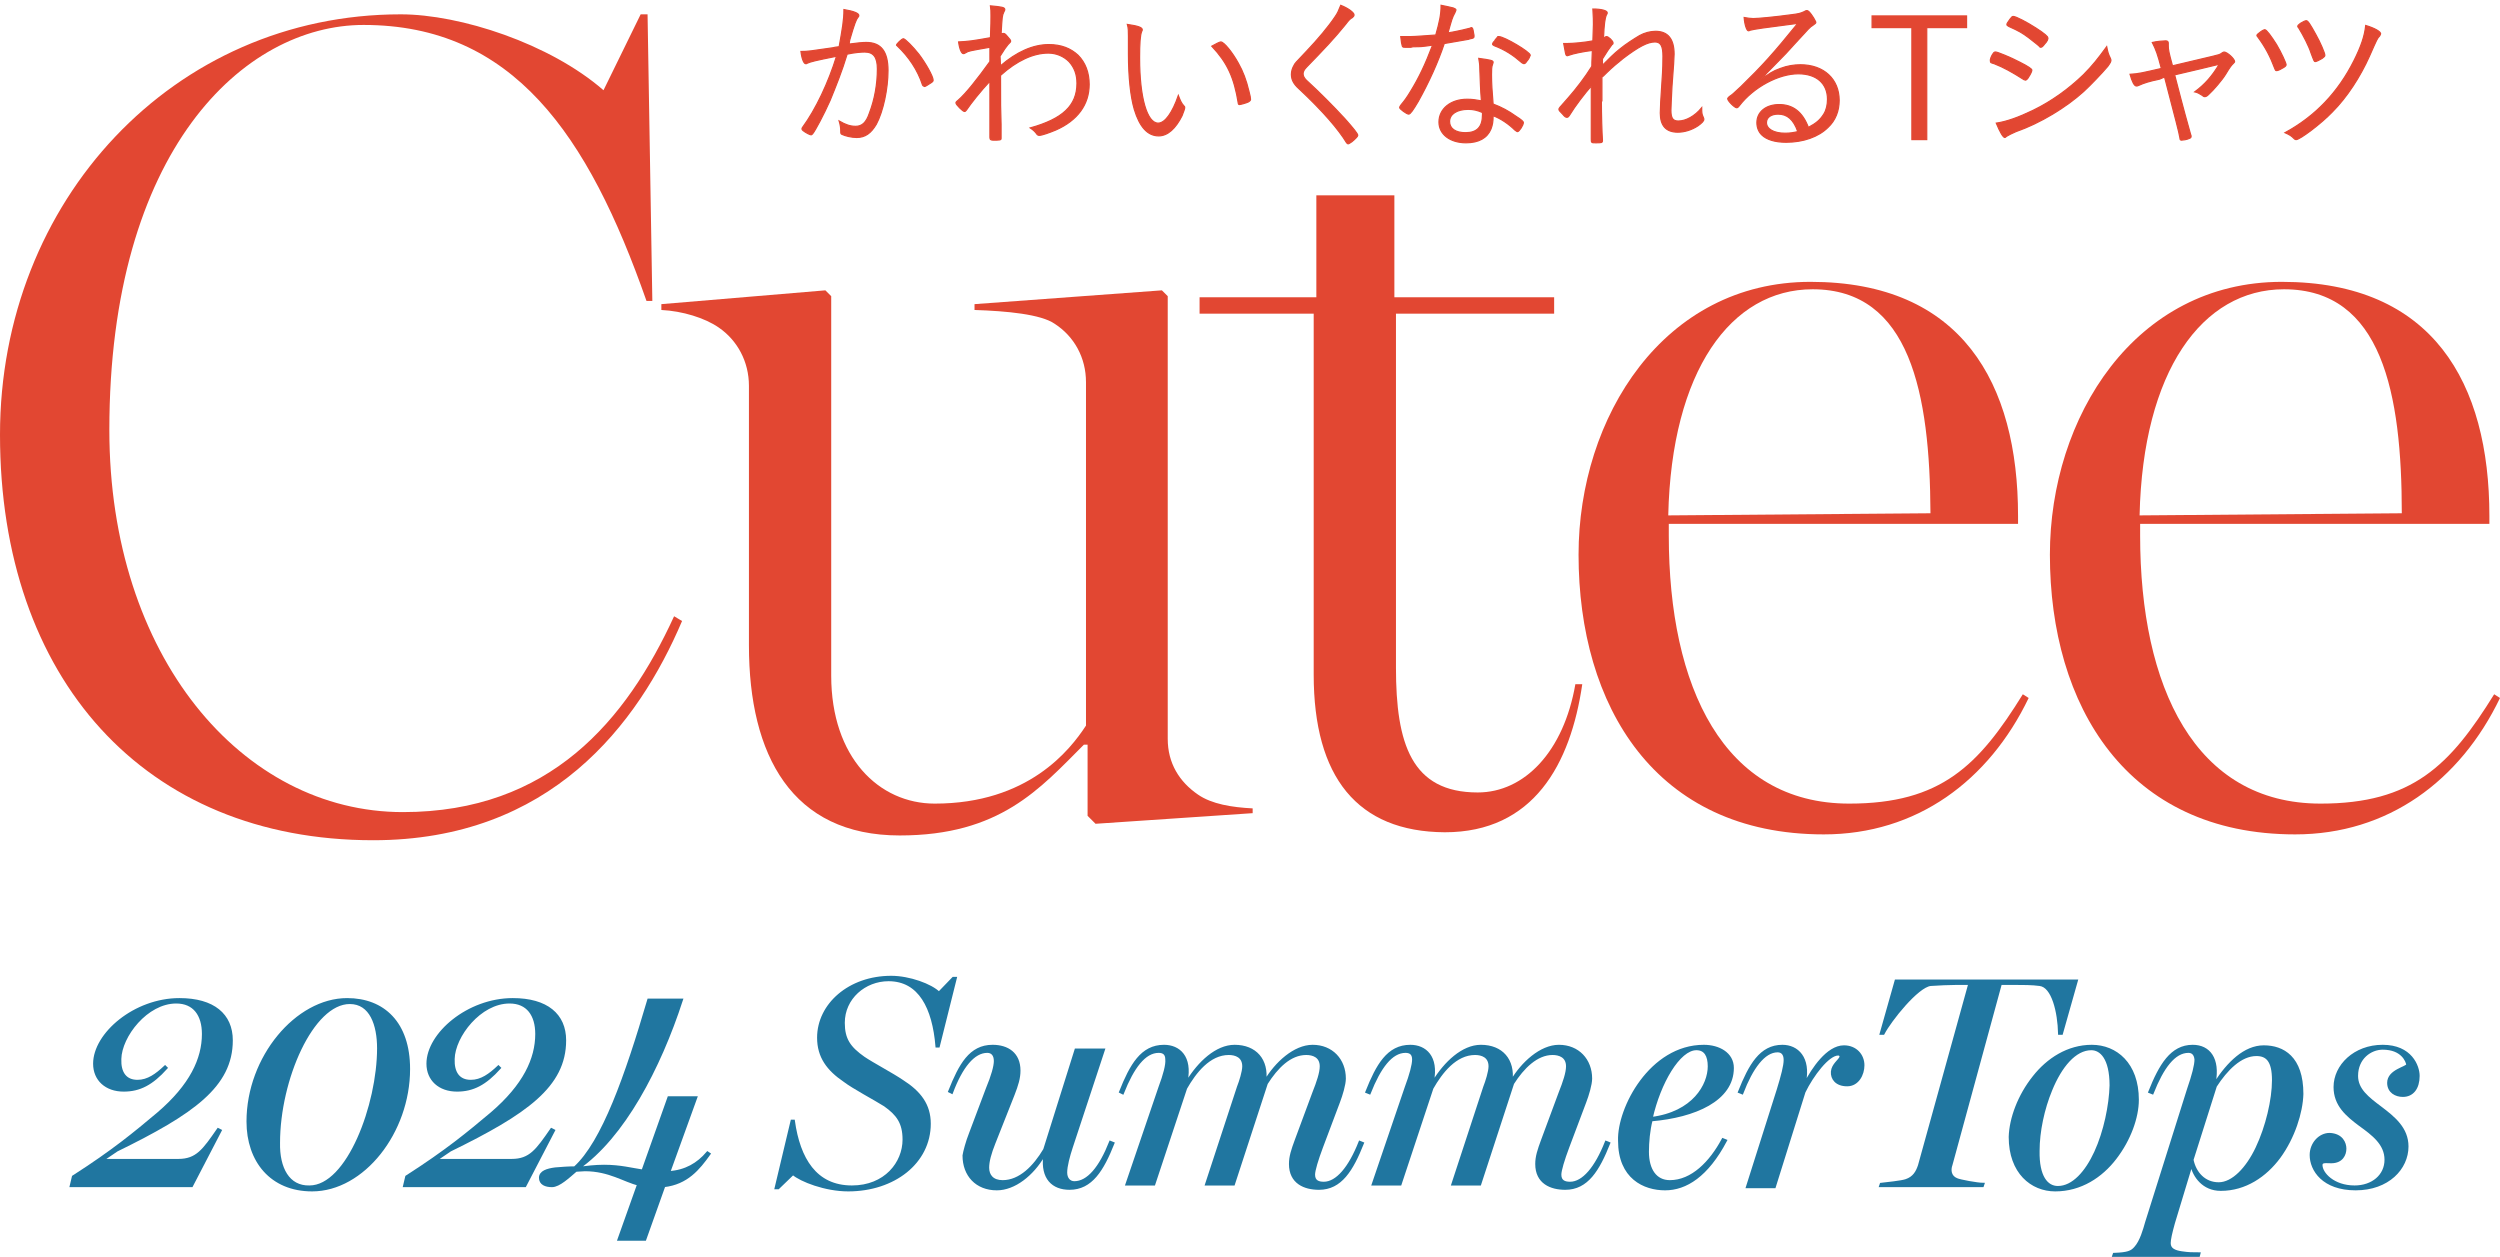
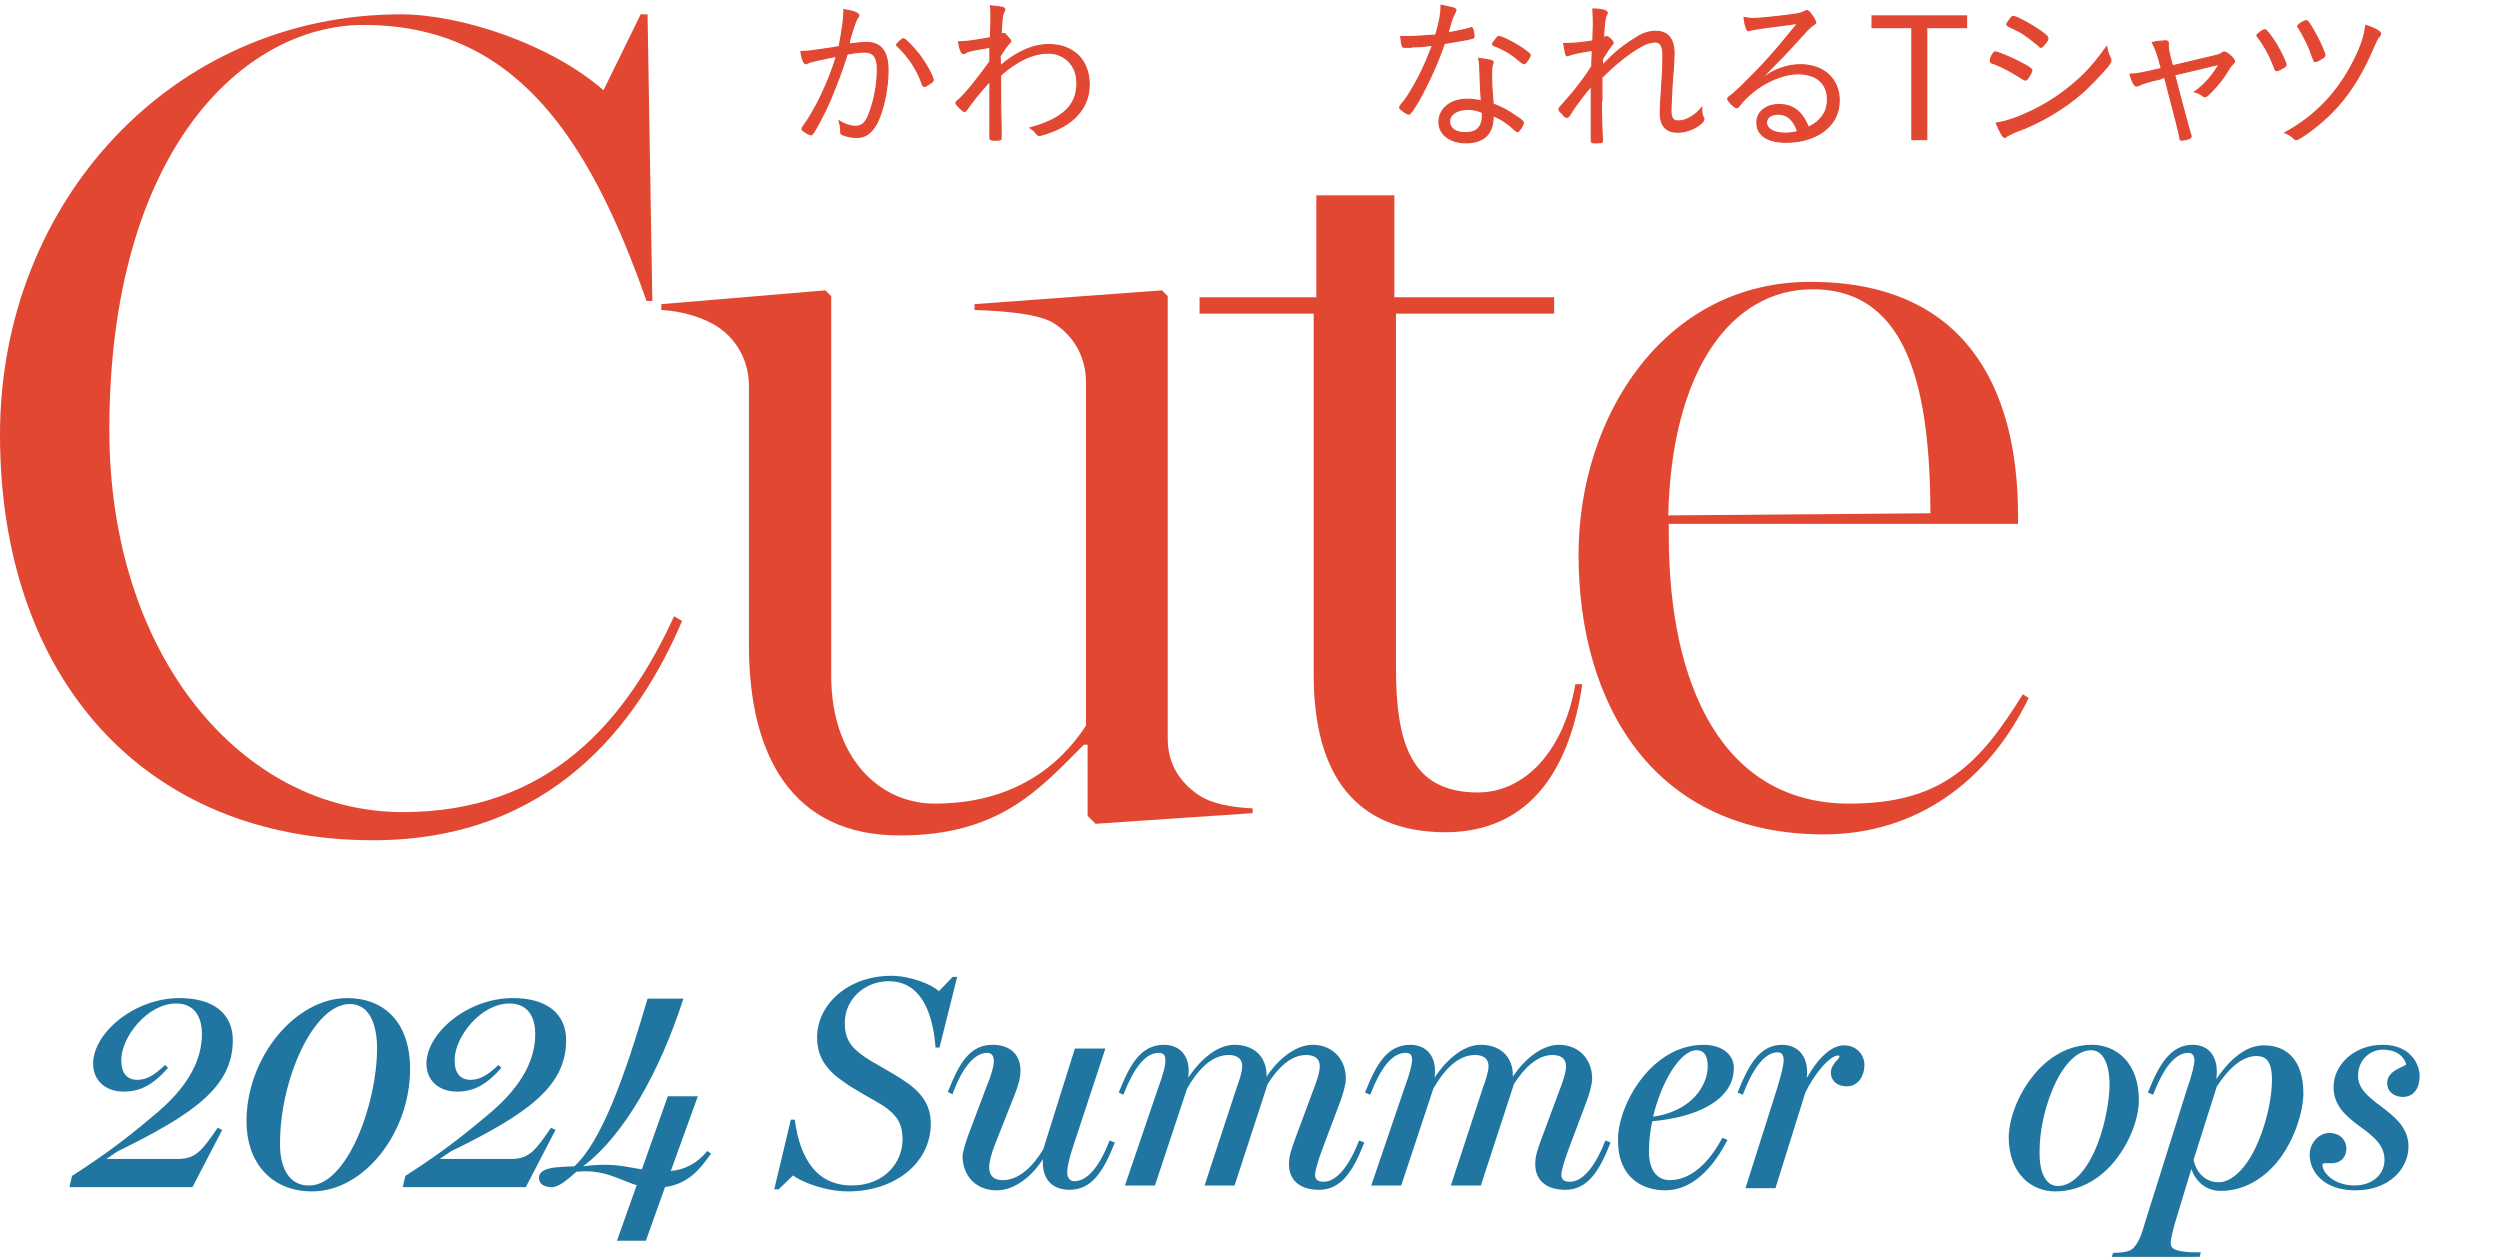
<svg xmlns="http://www.w3.org/2000/svg" version="1.1" id="_レイヤー_2" x="0px" y="0px" viewBox="0 0 471 236.8" style="enable-background:new 0 0 471 236.8;" xml:space="preserve">
  <style type="text/css">
	.st0{fill:#2076A0;stroke:#2076A0;stroke-width:0.52;stroke-miterlimit:10;}
	.st1{fill:#E24732;}
	.st2{fill:#E24732;stroke:#E24732;stroke-width:0.227;stroke-miterlimit:10;}
</style>
  <path class="st0" d="M29.8,209.8c6.2-5.3,8.5-10.3,8.5-15c0-3.6-1.7-6-5.1-6c-5.6,0-10.5,6.4-10.6,10.7c-0.1,2.6,1,4.2,3.3,4.2  c2,0,3.6-1.2,5.2-2.7l0.2,0.2c-2.7,3-5,4.2-8,4.2c-3.3,0-5.5-2-5.5-5c0-5.6,7.6-12.1,16-12.1c6.4,0,9.8,2.9,9.8,7.7  c0,8.6-7.3,13.7-21.6,20.7l-2.8,1.9h14.4c3.5,0,4.8-1.9,7.5-5.8l0.4,0.2l-5.4,10.4H13.4l0.4-1.7C21.3,216.9,25.4,213.5,29.8,209.8  L29.8,209.8z" />
  <path class="st0" d="M65.4,188.3c6.8,0,11.6,4.4,11.6,13.1c0,11.9-8.6,22.8-18.2,22.8c-7.7,0-12.1-5.5-12.1-12.9  C46.7,199.2,55.9,188.3,65.4,188.3L65.4,188.3z M58.3,223.6c7.3,0,13-15.5,13-26.1c0-4.4-1.4-8.6-5.4-8.6  c-7.1,0-13.4,14.5-13.4,26.4C52.4,220.1,54.3,223.7,58.3,223.6L58.3,223.6z" />
  <path class="st0" d="M92.6,209.8c6.2-5.3,8.5-10.3,8.5-15c0-3.6-1.7-6-5.1-6c-5.6,0-10.5,6.4-10.6,10.7c-0.1,2.6,1,4.2,3.3,4.2  c2,0,3.6-1.2,5.2-2.7l0.2,0.2c-2.7,3-5,4.2-8,4.2c-3.3,0-5.5-2-5.5-5c0-5.6,7.6-12.1,16-12.1c6.4,0,9.8,2.9,9.8,7.7  c0,8.6-7.3,13.7-21.6,20.7l-2.8,1.9h14.4c3.5,0,4.8-1.9,7.5-5.8l0.4,0.2l-5.4,10.4H76.2l0.4-1.7C84.1,216.9,88.2,213.5,92.6,209.8  L92.6,209.8z" />
  <path class="st0" d="M110.2,220.4c-0.6,0-1.1,0.1-1.7,0.1c-1.4,1.2-3.2,2.9-4.5,2.9c-1.2,0-2.2-0.4-2.2-1.5s1.3-1.5,2.8-1.7  c1.2-0.1,2.5-0.2,3.7-0.2c5.3-4.8,9.7-17.3,13.9-31.6h6.2c-4.2,12.9-11,25.8-19.5,31.7c1.6-0.2,3.2-0.4,4.9-0.4  c3.1,0,5.2,0.6,7.3,0.9l4.9-13.8h5.1l-5.1,14.1c3.2-0.2,5.5-1.6,7.3-3.7l0.3,0.2c-2,2.8-4.2,5.5-8.5,6l-3.6,10.1h-4.9l3.7-10.4  C117.7,222.5,114.8,220.4,110.2,220.4L110.2,220.4z" />
  <path class="st0" d="M146.6,223.8h-0.4l3-12.6h0.3c1,7.1,4.1,12.4,11,12.4c6.3,0,9.8-4.5,9.8-8.9c0-3.2-1.2-4.8-3.6-6.5  c-1.9-1.2-5.9-3.3-7.6-4.6c-3.1-2.1-4.9-4.5-4.9-8.1c0-6.2,5.8-11.4,13.7-11.4c3.4,0,7.5,1.5,9,3l2.7-2.8h0.4l-3.2,12.8h-0.3  c-0.6-7.2-3.2-12.5-9.1-12.5c-4.5,0-8.5,3.4-8.5,8.1c0,3.1,1.1,4.7,3.8,6.6c1.6,1.1,5.4,3.1,7.3,4.4c3.3,2.1,5.1,4.5,5.1,8  c0,7.3-6.7,12.5-15.3,12.5c-4.3,0-8.9-1.8-10.4-3.1L146.6,223.8L146.6,223.8z" />
  <path class="st0" d="M182.8,213.6l3.2-8.5c1-2.4,1.5-4.2,1.5-5.2c0-1.2-0.6-1.8-1.5-1.8c-2.6,0-4.9,2.9-6.7,7.7l-0.4-0.2  c2-5,3.9-8.5,8.1-8.5c2.8,0,5,1.4,5,4.6c0,1.4-0.4,2.7-1.1,4.5l-3.6,9.1c-0.8,2-1.2,3.5-1.2,4.7c0,1.5,0.9,2.6,2.8,2.6  c3.3,0,6-2.8,7.9-6l5.9-18.8h5.2l-6,18.2c-0.6,1.8-1.1,3.7-1.1,4.9s0.7,1.9,1.6,1.9c2.6,0,4.9-2.8,6.8-7.6l0.5,0.2  c-2,5-4.1,8.5-8.2,8.5c-3.1,0-5.2-1.9-4.7-6.1l-0.2-0.1c-2.1,3.6-5.5,6.3-8.8,6.3c-3.8,0-6.2-2.6-6.2-6.3  C181.7,217,182.2,215.1,182.8,213.6L182.8,213.6z" />
  <path class="st0" d="M219.8,199.6c0-1.1-0.6-1.5-1.5-1.5c-2.7,0-4.9,3-6.8,7.8l-0.4-0.2c2-5,4-8.6,8.2-8.6c2.8,0,5.1,2,4.2,6.6  l0.2,0.1c2.2-3.6,5.5-6.7,8.9-6.7c3.9,0,6.2,2.6,5.7,6.6h0.1c2-3.4,5.5-6.6,8.9-6.6c3.6,0,6,2.6,6,6.1c0,1.1-0.6,3.1-1.1,4.4  l-3.2,8.5c-0.9,2.4-1.5,4.4-1.5,5.2c0,1.3,0.9,1.6,1.9,1.6c2.5,0,4.9-2.9,6.8-7.7l0.5,0.2c-2,5-4.1,8.5-8.2,8.5  c-2.7,0-5.4-1.1-5.4-4.6c0-1.4,0.4-2.6,1.1-4.5l3.3-8.9c0.8-2,1.4-3.8,1.4-5c0-1.9-1.5-2.4-2.8-2.4c-3.1,0-5.6,2.6-7.5,5.6l-6.2,19  h-5.1l6-18.3c0.4-1,1-2.9,1-3.9c0-1.9-1.5-2.4-2.8-2.4c-3.7,0-6.4,3.5-8.1,6.5l-6,18.1h-5.1l6.2-18.2  C219.4,202.5,219.9,200.6,219.8,199.6L219.8,199.6z" />
  <path class="st0" d="M266.3,199.6c0-1.1-0.6-1.5-1.5-1.5c-2.7,0-4.9,3-6.8,7.8l-0.5-0.2c2-5,4-8.6,8.2-8.6c2.8,0,5.1,2,4.2,6.6  l0.2,0.1c2.2-3.6,5.5-6.7,8.9-6.7c3.9,0,6.2,2.6,5.7,6.6h0.1c2-3.4,5.5-6.6,8.9-6.6c3.6,0,6,2.6,6,6.1c0,1.1-0.6,3.1-1.1,4.4  l-3.2,8.5c-0.9,2.4-1.5,4.4-1.5,5.2c0,1.3,0.9,1.6,1.9,1.6c2.5,0,4.9-2.9,6.8-7.7l0.5,0.2c-2,5-4.1,8.5-8.2,8.5  c-2.7,0-5.4-1.1-5.4-4.6c0-1.4,0.4-2.6,1.1-4.5l3.3-8.9c0.8-2,1.4-3.8,1.4-5c0-1.9-1.5-2.4-2.8-2.4c-3,0-5.6,2.6-7.5,5.6l-6.2,19  h-5.1l6-18.3c0.4-1,1-2.9,1-3.9c0-1.9-1.5-2.4-2.8-2.4c-3.7,0-6.4,3.5-8.1,6.5l-6,18.1h-5.1l6.2-18.2  C265.8,202.5,266.3,200.6,266.3,199.6L266.3,199.6z" />
  <path class="st0" d="M321,197.1c2.8,0,5.4,1.4,5.4,4.1c0,6-7.1,9.1-15.3,9.8c-0.5,1.9-0.7,4.2-0.7,6c0,3.4,1.5,5.6,4.2,5.6  c4.2,0,7.7-3.6,10-7.9l0.5,0.2c-3.5,6.6-7.5,9.1-11.4,9.1s-8.6-2.1-8.6-9.1C304.9,208.8,311,197.1,321,197.1L321,197.1z M322,200.9  c0-2-0.7-3.3-2.4-3.3c-3.3,0-7,6.4-8.5,13.1C319.1,209.7,322,204.4,322,200.9z" />
  <path class="st0" d="M336.3,199.7c0-1.2-0.6-1.7-1.4-1.7c-2.6,0-4.9,3.2-6.7,7.9l-0.5-0.2c2-5,4-8.6,8.1-8.6c2.8,0,5.1,2.2,4.2,6.8  l0.2,0.1c1.3-2.5,4.1-6.8,7.2-6.8c2.2,0,3.6,1.6,3.6,3.5c0,1.7-1,3.7-3,3.7s-2.9-1.2-2.8-2.5c0.1-1.3,1.4-2.1,1.6-2.7  c0.1-0.3-0.1-0.6-0.5-0.6c-1.9,0-4.9,4-6.4,7.1l-5.6,17.9h-5.1l5.8-18.3C335.8,202.7,336.3,200.8,336.3,199.7L336.3,199.7z" />
-   <path class="st0" d="M359.1,222.4c1.5-0.5,2.1-1.6,2.5-2.8l9.5-34.3h-2.5c-1.2,0-3.6,0.1-4.9,0.2c-2.5,0.3-7.6,6.7-8.9,9.2h-0.4  l2.8-9.9h34l-2.8,9.9h-0.4c-0.1-4-1.2-8.9-3.7-9.2c-1.4-0.2-3.3-0.2-4.8-0.2h-2.6l-9.3,34.1c-0.4,1.1-0.2,2.3,1,2.8  c0.6,0.3,4,0.9,5,0.9l-0.1,0.3h-19.2l0.1-0.3C355.2,223,358.3,222.7,359.1,222.4L359.1,222.4z" />
  <path class="st0" d="M383.2,202.9c2.6-3.3,6.4-5.8,10.9-5.8s8.6,3.3,8.6,10.1c0,3.3-1.5,7.5-4.2,11c-2.6,3.4-6.5,6-11.3,6  c-4.4,0-8.5-3.3-8.5-10C378.8,210.7,380.4,206.4,383.2,202.9z M387.7,223.7c2.9,0,5.4-2.9,7.1-6.6c1.8-3.9,2.8-8.9,2.9-12.6  c0-5.2-1.9-6.9-3.7-6.9c-3.1,0-5.8,3.3-7.6,7.7c-1.5,3.6-2.4,7.9-2.4,11.5C383.9,221.7,385.6,223.7,387.7,223.7L387.7,223.7z" />
  <path class="st0" d="M429.4,218c-2.6,3.5-6.4,6.1-11,6.1c-3.3,0-5-2.5-5.5-4.6h-0.1l-3.3,10.9c-0.5,1.8-0.8,3.1-0.8,3.8  c0,1.2,1,1.6,2.3,1.8c1.4,0.2,2,0.2,3.3,0.2l-0.1,0.4h-16l0.1-0.3c2.6-0.1,3.3-0.4,4-1.2c1.1-1.2,1.7-3.4,2.1-4.8l7.9-25.1  c0.9-2.6,1.4-4.5,1.4-5.6c-0.1-1-0.6-1.5-1.4-1.5c-2.7,0-4.9,3-6.8,7.8l-0.5-0.2c2-5,4.1-8.6,8.1-8.6c3.1,0,4.9,2.4,4.1,6.8l0.2,0.1  c2.4-3.7,5.5-6.8,9.1-6.8s7.2,2,7.2,8.9C433.6,209.6,432.1,214.3,429.4,218L429.4,218z M425.1,198.7c-3,0-5.7,2.8-7.7,5.9l-4.4,13.9  c0.5,2.5,2.3,4.5,5,4.5s5.4-2.9,7.2-6.7c1.9-4,3.1-9.1,3.1-12.8S427.1,198.7,425.1,198.7L425.1,198.7z" />
  <path class="st0" d="M441.8,216.4c0,1.1-0.6,2.5-2.6,2.5c-1,0-1.9-0.2-1.9,0.6c0,1.6,2.3,4.1,6.3,4.1c3.4,0,5.9-2.1,5.9-5.1  s-2.4-4.8-4.9-6.6c-2.4-1.8-4.7-3.7-4.7-7.1c0-4,3.7-7.7,9-7.7s6.7,3.8,6.7,5.6c0,2.3-1.1,3.7-2.9,3.7c-1.3,0-2.7-0.7-2.7-2.4  c0-2.3,3.5-2.8,3.6-3.4c-0.1-0.7-1-3.1-4.7-3.1c-2.3,0-4.9,1.8-4.9,5.2c0,2.6,2.1,4.2,4.5,6c2.5,1.9,5,3.9,5,7.3c0,4.1-3.6,8-9.7,8  s-8.4-3.6-8.4-6.4c0-2.1,1.6-3.9,3.5-3.9C441.2,213.8,441.8,215.4,441.8,216.4L441.8,216.4z" />
  <g>
    <path class="st1" d="M0,81.9C0,37.8,32.7,2.7,75.5,2.7c11.2,0,28.1,5.5,38.2,14.3l7-14.3h1.3l0.9,54h-1.1c-11-31.4-25.2-52-53.3-52   C45.9,4.7,20.6,28.4,20.6,81c0,42.6,25,72,55.3,72c27.7,0,42.1-17.3,51.1-36.9l1.5,0.9c-8.3,19.5-24.8,41.3-58.2,41.3   C27.2,158.3,0,127.8,0,81.9z" />
    <path class="st1" d="M141.1,121.6V72.7c0-4.6-2.2-8.6-5.7-11c-2.6-1.8-6.8-3.1-10.8-3.3v-1.1l30.9-2.6l1.1,1.1v71.5   c0,15.4,9,24.1,19.5,24.1c17.6,0,25.5-10.1,28.5-14.7V72c0-4.6-2.2-8.6-5.9-11c-2.6-1.8-9-2.4-15.1-2.6v-1.1l35.3-2.6l1.1,1.1v83.4   c0,4.6,2.2,8.1,5.7,10.5c2.6,1.8,6.4,2.4,10.3,2.6v0.9l-29.6,2l-1.5-1.5v-13.4h-0.7c-8.3,8.3-15.8,17.1-34.7,17.1   C149.2,157.4,141.1,142.3,141.1,121.6z" />
    <path class="st1" d="M247.5,127.1v-68H226V56H248V36.8h14.7V56h30.1v3.1h-29.8v66.7c0,14.3,2.9,23.5,15.4,23.5   c8.8,0,16.2-7.7,18.4-20.4h1.3c-2.2,15.1-9.2,27.9-25.9,27.9C255.7,156.7,247.5,146.4,247.5,127.1z" />
    <path class="st1" d="M297.4,104.5c0-25.9,16-51.4,43.7-51.4c28.5,0,39.1,19.1,39.1,44.1v1.5h-65.8v2.2c0,28.5,10.3,50.5,34,50.5   c17.3,0,24.4-7.2,32.7-20.6l1.1,0.7c-7.5,15.6-21.1,25.7-38.6,25.7C311.8,157.2,297.4,133,297.4,104.5z M341.5,54.5   c-15.4,0-26.6,15.4-27.2,42.6l49.4-0.4C363.6,74.2,359.9,54.5,341.5,54.5z" />
-     <path class="st1" d="M386.2,104.5c0-25.9,16-51.4,43.7-51.4c28.5,0,39.1,19.1,39.1,44.1v1.5h-65.8v2.2c0,28.5,10.3,50.5,34,50.5   c17.3,0,24.4-7.2,32.7-20.6l1.1,0.7c-7.5,15.6-21.1,25.7-38.6,25.7C400.7,157.2,386.2,133,386.2,104.5z M430.3,54.5   c-15.4,0-26.6,15.4-27.2,42.6l49.4-0.4C452.5,74.2,448.8,54.5,430.3,54.5z" />
  </g>
  <path class="st2" d="M159,1.8c1.8,0.3,2.8,0.7,2.8,1.1c0,0.1,0,0.2-0.2,0.4c-0.3,0.4-0.6,1.1-1.5,4.2C160,7.9,160,8.1,160,8.3  c1.4-0.2,2.5-0.3,3.2-0.3c2.8,0,4.1,1.7,4.1,5.3c0,3.4-0.9,7.7-2.2,10.1c-1,1.7-2.1,2.5-3.7,2.5c-1,0-2.2-0.3-2.8-0.6  c-0.2-0.1-0.2-0.2-0.2-0.6c0-0.7-0.1-1.2-0.3-1.9c1.2,0.7,2.1,1,3.1,1c1.2,0,2-0.7,2.6-2.5c1-2.6,1.5-5.5,1.5-8.3  c0-2.2-0.7-3.2-2.4-3.2c-0.7,0-1.9,0.1-3.3,0.4c-1,3.3-2.1,6-3.2,8.7c-1.2,2.7-2.8,5.7-3.3,6.3c-0.1,0.1-0.2,0.2-0.3,0.2  c-0.2,0-1-0.4-1.5-0.8c-0.2-0.2-0.2-0.2-0.2-0.3c0-0.1,0-0.2,0.1-0.3c2.5-3.4,4.9-8.5,6.4-13.4c-4,0.8-4.8,1-5.5,1.3  c-0.1,0.1-0.2,0.1-0.3,0.1c-0.3,0-0.7-0.7-0.9-2.3c1.3,0,1.9-0.1,6-0.7c0.4-0.1,0.4-0.1,1.2-0.2C158.7,5.4,159,3.8,159,1.8z   M173.8,16c-0.9-2.8-2.6-5.3-4.7-7.3c-0.1-0.1-0.2-0.2-0.2-0.2c0-0.2,1-1.2,1.3-1.2c0.3,0,1.8,1.5,2.9,2.9c1.3,1.7,2.7,4.2,2.7,4.9  c0,0.2-0.1,0.3-0.4,0.5c-0.6,0.4-1.1,0.7-1.2,0.7C174,16.2,173.9,16.2,173.8,16z" />
  <path class="st2" d="M188.5,12.4c3-2.6,6.1-4,9.1-4c2.3,0,4.1,0.7,5.5,2c1.4,1.4,2.1,3.3,2.1,5.5c0,3.8-2.2,6.8-6.3,8.6  c-1.2,0.5-2.6,1-3.1,1c-0.2,0-0.4-0.1-0.5-0.3c-0.3-0.4-0.6-0.7-1.2-1.1c6.1-1.7,8.8-4.2,8.8-8.4c0-1.7-0.5-3-1.5-4.1  c-1-1-2.4-1.6-3.9-1.6c-2.8,0-5.9,1.4-9,4.2c0,5.6,0,6.4,0.1,9.2c0,0.3,0,0.3,0,0.9c0,0.2,0,0.6,0,0.9c0,0.3,0,0.8,0,0.9  c0,0.3-0.3,0.3-1.5,0.3c-0.4,0-0.6-0.1-0.6-0.5c0-0.1,0-0.2,0-0.4v-4.6c0-1.3,0-4.3,0-5.6c-1.7,1.8-3.6,4.2-4.4,5.4  c-0.2,0.2-0.2,0.3-0.4,0.3c-0.3,0-1.6-1.3-1.6-1.6c0-0.1,0-0.2,0.4-0.5c1.5-1.3,3.7-4.1,6-7.3c0-1,0-1,0-2.7c-4,0.7-4,0.7-4.5,1  c-0.3,0.2-0.4,0.2-0.5,0.2c-0.3,0-0.7-0.7-0.9-2.2c1.9-0.1,2.7-0.2,6-0.8c0.1-2.4,0.1-3.4,0.1-4.1c0-0.9,0-1.2-0.1-1.9  c2.2,0.2,2.7,0.3,2.7,0.7c0,0.1,0,0.1-0.2,0.5c-0.3,0.7-0.3,0.7-0.5,4.2c0.2-0.2,0.2-0.2,0.4-0.2c0.3,0,0.4,0.1,0.9,0.7  c0.3,0.3,0.5,0.6,0.5,0.7c0,0.2,0,0.2-0.5,0.7c-0.4,0.5-0.7,0.9-1.5,2.2L188.5,12.4z" />
-   <path class="st2" d="M215.2,5.6c0,0.1,0,0.1-0.1,0.3c-0.3,0.7-0.4,2.3-0.4,5c0,7.5,1.4,12.3,3.5,12.3c1.3,0,2.7-2,3.8-5.2  c0.3,0.8,0.6,1.5,1,1.9c0.2,0.2,0.2,0.2,0.2,0.4c0,0.2-0.2,0.7-0.5,1.5c-1.2,2.4-2.7,3.8-4.4,3.8c-2.1,0-3.6-1.7-4.6-5  c-0.7-2.4-1.1-6.1-1.1-10.4c0-0.7,0-1.5,0-2.6c0-0.3,0-0.6,0-0.8c0-0.9,0-1.5-0.2-2.2C214.5,4.9,215.2,5.2,215.2,5.6z M230,7.9  c0.6,0,2.2,2,3.3,4c0.9,1.6,1.5,3.2,2,5.3c0.2,0.7,0.3,1.3,0.3,1.5c0,0.2-0.1,0.3-0.4,0.5c-0.4,0.2-1.5,0.5-1.7,0.5  c-0.1,0-0.2-0.1-0.2-0.2c-0.8-5-2.1-7.7-5-10.8C229,8.3,229.8,7.9,230,7.9z" />
-   <path class="st2" d="M255.1,2.8c0,0.2-0.1,0.3-0.3,0.5c-0.4,0.2-0.7,0.5-1.3,1.3c-2.1,2.6-3.9,4.5-7.3,8c-0.5,0.5-0.7,0.9-0.7,1.3  c0,0.4,0.2,0.8,0.6,1.2c2.4,2.2,5.1,4.9,7.3,7.3c1.6,1.8,2.4,2.8,2.4,3.1c0,0.2-0.4,0.6-1.1,1.2c-0.3,0.2-0.6,0.4-0.7,0.4  c-0.1,0-0.2-0.1-0.3-0.2c-1.5-2.5-4.5-6-9-10.2c-1-0.9-1.4-1.7-1.4-2.7c0-0.6,0.2-1.2,0.5-1.7c0.2-0.4,0.2-0.4,2.3-2.6  c2.1-2.2,4.2-4.7,5.4-6.5c0.5-0.7,0.7-1.2,1.1-2.2C254.1,1.6,255.1,2.4,255.1,2.8z" />
  <path class="st2" d="M266.5,8.8c-0.2,0-0.4,0-0.7,0.1c-0.5,0-0.8,0-1,0c-0.4,0-0.5,0-0.6-0.2c-0.1-0.3-0.2-0.8-0.3-1.8  c0.5,0,1.5,0,1.7,0c1.1,0,3.2-0.2,4.9-0.3c0.7-2.5,1-3.8,1-5.6c0.9,0.2,1.6,0.3,2.3,0.5c0.4,0.2,0.5,0.2,0.5,0.4  c0,0.1-0.1,0.2-0.2,0.5c-0.5,0.9-0.6,1.3-1.3,3.8c2.3-0.4,3.4-0.7,4.2-0.9c0.1-0.1,0.2-0.1,0.2-0.1c0.2,0,0.3,0.2,0.4,0.9  c0,0.2,0.1,0.4,0.1,0.5c0,0.1,0,0.2,0,0.3c0,0.2-0.1,0.3-0.7,0.4c0,0-0.1,0-0.3,0.1c-1.1,0.2-3.4,0.6-4.6,0.8  c-1.2,3.6-2.9,7.3-4.9,10.9c-1,1.7-1.5,2.4-1.8,2.4c-0.4,0-1.7-1-1.7-1.2c0-0.2,0.1-0.3,0.3-0.6c0.6-0.7,1.1-1.4,1.7-2.4  c1.6-2.6,2.8-5.1,4.2-8.8C267.9,8.8,267.6,8.8,266.5,8.8z M281.3,11.7c0,0.1,0,0.1-0.1,0.4c-0.2,0.5-0.2,1.1-0.2,2  c0,1.5,0.1,3.2,0.3,5.5c1.6,0.6,2.9,1.3,4.3,2.3c1.1,0.7,1.4,1,1.4,1.2c0,0.5-0.8,1.7-1.1,1.7c-0.1,0-0.2-0.1-0.5-0.3  c-1.1-1.1-2.7-2.2-4.1-2.7c0,1.1-0.1,1.7-0.4,2.5c-0.7,1.7-2.3,2.6-4.7,2.6c-3,0-5.1-1.6-5.1-3.9c0-2.5,2.2-4.3,5.3-4.3  c1,0,1.6,0.1,2.7,0.3c-0.2-2.2-0.2-3.9-0.3-6c0-1-0.1-1.3-0.2-2C280.8,11.3,281.3,11.4,281.3,11.7z M276.6,20.6  c-2.1,0-3.5,0.9-3.5,2.3c0,1.3,1.1,2.1,3,2.1c2.2,0,3.2-1.1,3.2-3.4c0-0.2,0-0.4,0-0.4C278.4,20.8,277.6,20.6,276.6,20.6z   M281.5,7.8c0.1-0.1,0.2-0.2,0.2-0.3c0.2-0.2,0.5-0.6,0.5-0.6c0.1,0,0.1,0,0.2,0c1,0,5.9,2.9,5.9,3.5c0,0,0,0,0,0  c-0.2,0.5-0.2,0.6-0.7,1.2c-0.2,0.3-0.2,0.3-0.5,0.4c-0.1,0-0.2-0.1-0.4-0.2c-1.6-1.4-3.1-2.4-5.2-3.2c-0.2-0.1-0.3-0.2-0.3-0.3  C281.3,8,281.3,8,281.5,7.8z" />
  <path class="st2" d="M301.7,19c0,2.6,0.1,6,0.2,7.4c0,0.1,0,0.1,0,0.1c0,0.4-0.2,0.4-1.3,0.4c-0.8,0-0.8,0-0.8-0.8  c0-0.1,0-1.1,0-1.9c0-1,0-1.3,0-6.1c0-0.8,0-1.3,0-1.9c-1.3,1.5-3,3.7-4.1,5.5c-0.2,0.3-0.3,0.4-0.5,0.4c-0.2,0-0.4-0.1-0.8-0.6  c-0.5-0.5-0.7-0.7-0.7-0.9c0-0.2,0-0.2,1.7-2.1c1.5-1.7,3.2-3.9,4.5-6c0-0.1,0-1.1,0.1-3c-1.7,0.2-3.6,0.6-4.4,0.9  c-0.1,0-0.2,0.1-0.3,0.1c-0.2,0-0.3-0.1-0.4-0.7c-0.1-0.5-0.2-1-0.3-1.6c0.2,0,0.5,0,0.7,0c1,0,3.3-0.2,4.8-0.5  c0.1-2.6,0.1-2.6,0.1-3.1c0-1,0-1-0.1-2.9c1.6,0,2.7,0.3,2.7,0.7c0,0.1,0,0.2-0.2,0.5c-0.2,0.5-0.4,1.6-0.5,4.3  c0.2-0.1,0.2-0.1,0.3-0.2c0.1-0.1,0.2-0.1,0.3-0.1c0.3,0,1.2,0.8,1.2,1.2c0,0.1,0,0.2-0.2,0.3c-0.4,0.5-1.2,1.7-1.8,2.7  c0,0.1,0,1,0,1.2c1.3-1.3,2.2-2.2,3.2-3c1.2-1,2.8-2,3.8-2.6c0.9-0.5,2-0.8,3-0.8c2.3,0,3.5,1.4,3.5,4.3c0,0.4-0.1,2.4-0.4,6.1  c-0.1,2-0.2,3.9-0.2,4.5c0,1.5,0.4,2,1.4,2c1.4,0,3.1-0.9,4.4-2.5c0,0.9,0,1.2,0.3,1.8c0.1,0.2,0.1,0.3,0.1,0.4  c0,0.3-0.4,0.7-1.1,1.2c-1.2,0.8-2.6,1.2-3.8,1.2c-2.2,0-3.3-1.2-3.3-3.6c0-0.9,0.1-2.8,0.3-5.7c0.2-2.7,0.2-4.2,0.2-5  c0-1.9-0.4-2.7-1.5-2.7c-1.4,0-3.1,0.9-6,3.1c-1,0.8-2.2,1.8-3.1,2.7c-0.5,0.5-0.8,0.8-0.9,0.8V19z" />
  <path class="st2" d="M330.3,3.5c0.9,0,4.1-0.3,7-0.7c1.7-0.2,1.9-0.3,2.6-0.6c0.2-0.1,0.3-0.2,0.5-0.2c0.3,0,0.6,0.3,1.3,1.4  c0.2,0.4,0.4,0.7,0.4,0.8c0,0.2-0.1,0.2-0.6,0.6c-0.5,0.3-0.5,0.3-3.6,3.7c-0.5,0.6-1.9,2.1-3.9,4.1c-1.1,1.1-1.3,1.3-2.3,2.5  c1.5-1.2,2.3-1.7,3.7-2.2c1.3-0.5,2.6-0.7,3.8-0.7c4.4,0,7.3,2.7,7.3,6.7c0,2-0.7,3.8-2.1,5.1c-1.8,1.8-4.7,2.8-7.9,2.8  c-2.1,0-3.7-0.5-4.6-1.4c-0.6-0.6-0.9-1.4-0.9-2.3c0-2,1.7-3.4,4.2-3.4c2.6,0,4.4,1.4,5.5,4.3c1.5-0.8,2.2-1.4,2.9-2.5  c0.5-0.8,0.7-1.8,0.7-2.8c0-3-2.1-4.8-5.5-4.8c-3.7,0-8.4,2.5-11.1,6c-0.2,0.3-0.4,0.4-0.5,0.4c-0.4,0-1.7-1.3-1.7-1.7  c0-0.1,0.1-0.2,0.3-0.4c0.6-0.4,0.7-0.5,2.2-1.9c4-3.9,6-6.1,10.7-11.9c-6.3,0.8-8.3,1.1-9,1.3c-0.2,0.1-0.2,0.1-0.3,0.1  c-0.3,0-0.7-1.1-0.8-2.5C329.1,3.4,329.9,3.5,330.3,3.5z M335,21.5c-1.3,0-2.2,0.6-2.2,1.6c0,1.2,1.4,2,3.5,2c0.9,0,1.5-0.1,2.4-0.3  C337.9,22.5,336.7,21.5,335,21.5z" />
  <path class="st2" d="M370.5,3v2.2H363v21.1h-2.8V5.2h-7.5V3H370.5z" />
  <path class="st2" d="M375.5,10.1c0.2-0.3,0.3-0.3,0.5-0.3c0.3,0,2.8,1,4.5,1.9c1.6,0.8,2.3,1.3,2.3,1.5c0,0.2-0.2,0.7-0.6,1.3  c-0.2,0.4-0.5,0.6-0.6,0.6c-0.1,0-0.2-0.1-0.3-0.1c-2.2-1.4-3.8-2.3-5.6-3c-0.7-0.2-0.7-0.2-0.7-0.5  C374.9,11.2,375.2,10.5,375.5,10.1z M397.6,11c0,0.1,0.1,0.2,0.1,0.3c0,0.3-0.1,0.5-0.6,1.2c-1.1,1.3-3.2,3.5-4.5,4.7  c-3.3,3-8.2,6-12.8,7.6c-0.9,0.4-1.3,0.6-1.8,0.9c-0.1,0.1-0.2,0.2-0.3,0.2c-0.3,0-0.9-1-1.6-2.7c2-0.3,4.2-1.1,6.9-2.4  c3.5-1.7,6.7-4,9.5-6.7c1.7-1.7,2.8-3.1,4.4-5.3C397.1,9.8,397.2,10.2,397.6,11z M385.2,8.3c-0.3,0.4-0.5,0.6-0.7,0.6  c-0.1,0-0.2,0-0.2-0.1c-0.4-0.4-1.1-0.9-2.1-1.7c-1.2-0.9-1.9-1.3-3.7-2.1c-0.3-0.2-0.4-0.2-0.4-0.4c0-0.2,0.2-0.4,0.6-1  c0.3-0.4,0.4-0.5,0.6-0.5c0.5,0,2.6,1.1,4.3,2.2c1.7,1.1,2.2,1.6,2.2,1.8C385.9,7.3,385.7,7.8,385.2,8.3z" />
  <path class="st2" d="M406.9,14.9c-1.9,0.4-2.9,0.7-4,1.2c-0.2,0.1-0.3,0.1-0.4,0.1c-0.4,0-0.8-0.8-1.2-2.2c1.7-0.1,2.4-0.3,5.9-1.1  c-0.7-2.7-1-3.5-1.7-4.9c0.8-0.2,2.1-0.3,2.5-0.3c0.3,0,0.5,0.1,0.5,0.4c0,0,0,0.1,0,0.2c0,0.1,0,0.2,0,0.3c0,0.7,0.1,1.3,0.8,3.8  l7.6-1.8c1.2-0.3,1.3-0.3,1.7-0.6c0.2-0.1,0.3-0.2,0.4-0.2c0.6,0,2,1.3,2,1.8c0,0.1-0.1,0.2-0.2,0.3c-0.4,0.4-0.6,0.6-1.5,2.1  c-0.6,1-2.3,3-3.2,3.8c-0.3,0.3-0.5,0.4-0.7,0.4c-0.2,0-0.2,0-0.6-0.3c-0.3-0.2-0.8-0.5-1.3-0.6c1.9-1.4,3.3-3,4.6-5.2  c-2.1,0.5-4.9,1.2-8.4,2c1.8,7,2.5,9.4,3,11.2c0.1,0.2,0.1,0.3,0.1,0.4c0,0.2-0.1,0.3-0.4,0.4c-0.4,0.2-1.2,0.3-1.4,0.3  s-0.3-0.1-0.3-0.4c-0.2-1.2-0.8-3.4-2.9-11.5L406.9,14.9z" />
  <path class="st2" d="M428.9,8.4c0.9,1.5,1.8,3.5,1.8,3.8c0,0.2-0.2,0.4-0.8,0.7c-0.5,0.3-0.8,0.4-1,0.4c-0.2,0-0.2-0.1-0.3-0.3  c-0.9-2.4-1.8-4.1-3.2-6c-0.1-0.2-0.2-0.2-0.2-0.3c0-0.2,0.2-0.3,0.7-0.7c0.4-0.3,0.7-0.4,0.8-0.4C427,5.6,427.9,6.8,428.9,8.4z   M448.5,6.4c0,0.1-0.1,0.2-0.2,0.4c-0.4,0.4-0.4,0.4-1.9,3.8c-1.7,3.8-4.2,7.7-7,10.5c-2.1,2.2-6.1,5.2-6.8,5.2  c-0.2,0-0.3-0.1-0.4-0.2c-0.5-0.5-0.8-0.7-1.7-1.1c5.7-3.1,10-7.6,13-13.6c1.3-2.6,2-4.6,2.2-6.6C447.4,5.3,448.6,6,448.5,6.4z   M433.4,4.4c0.5-0.3,0.9-0.5,1.1-0.5c0.3,0,0.7,0.6,1.8,2.6c0.8,1.4,1.7,3.5,1.7,3.9c0,0.2-0.1,0.3-0.5,0.6  c-0.5,0.3-1.1,0.6-1.3,0.6c-0.2,0-0.2,0-0.8-1.6c-0.4-1.3-1.5-3.4-2.3-4.7c-0.1-0.2-0.2-0.2-0.2-0.3C432.9,4.8,433,4.7,433.4,4.4z" />
</svg>